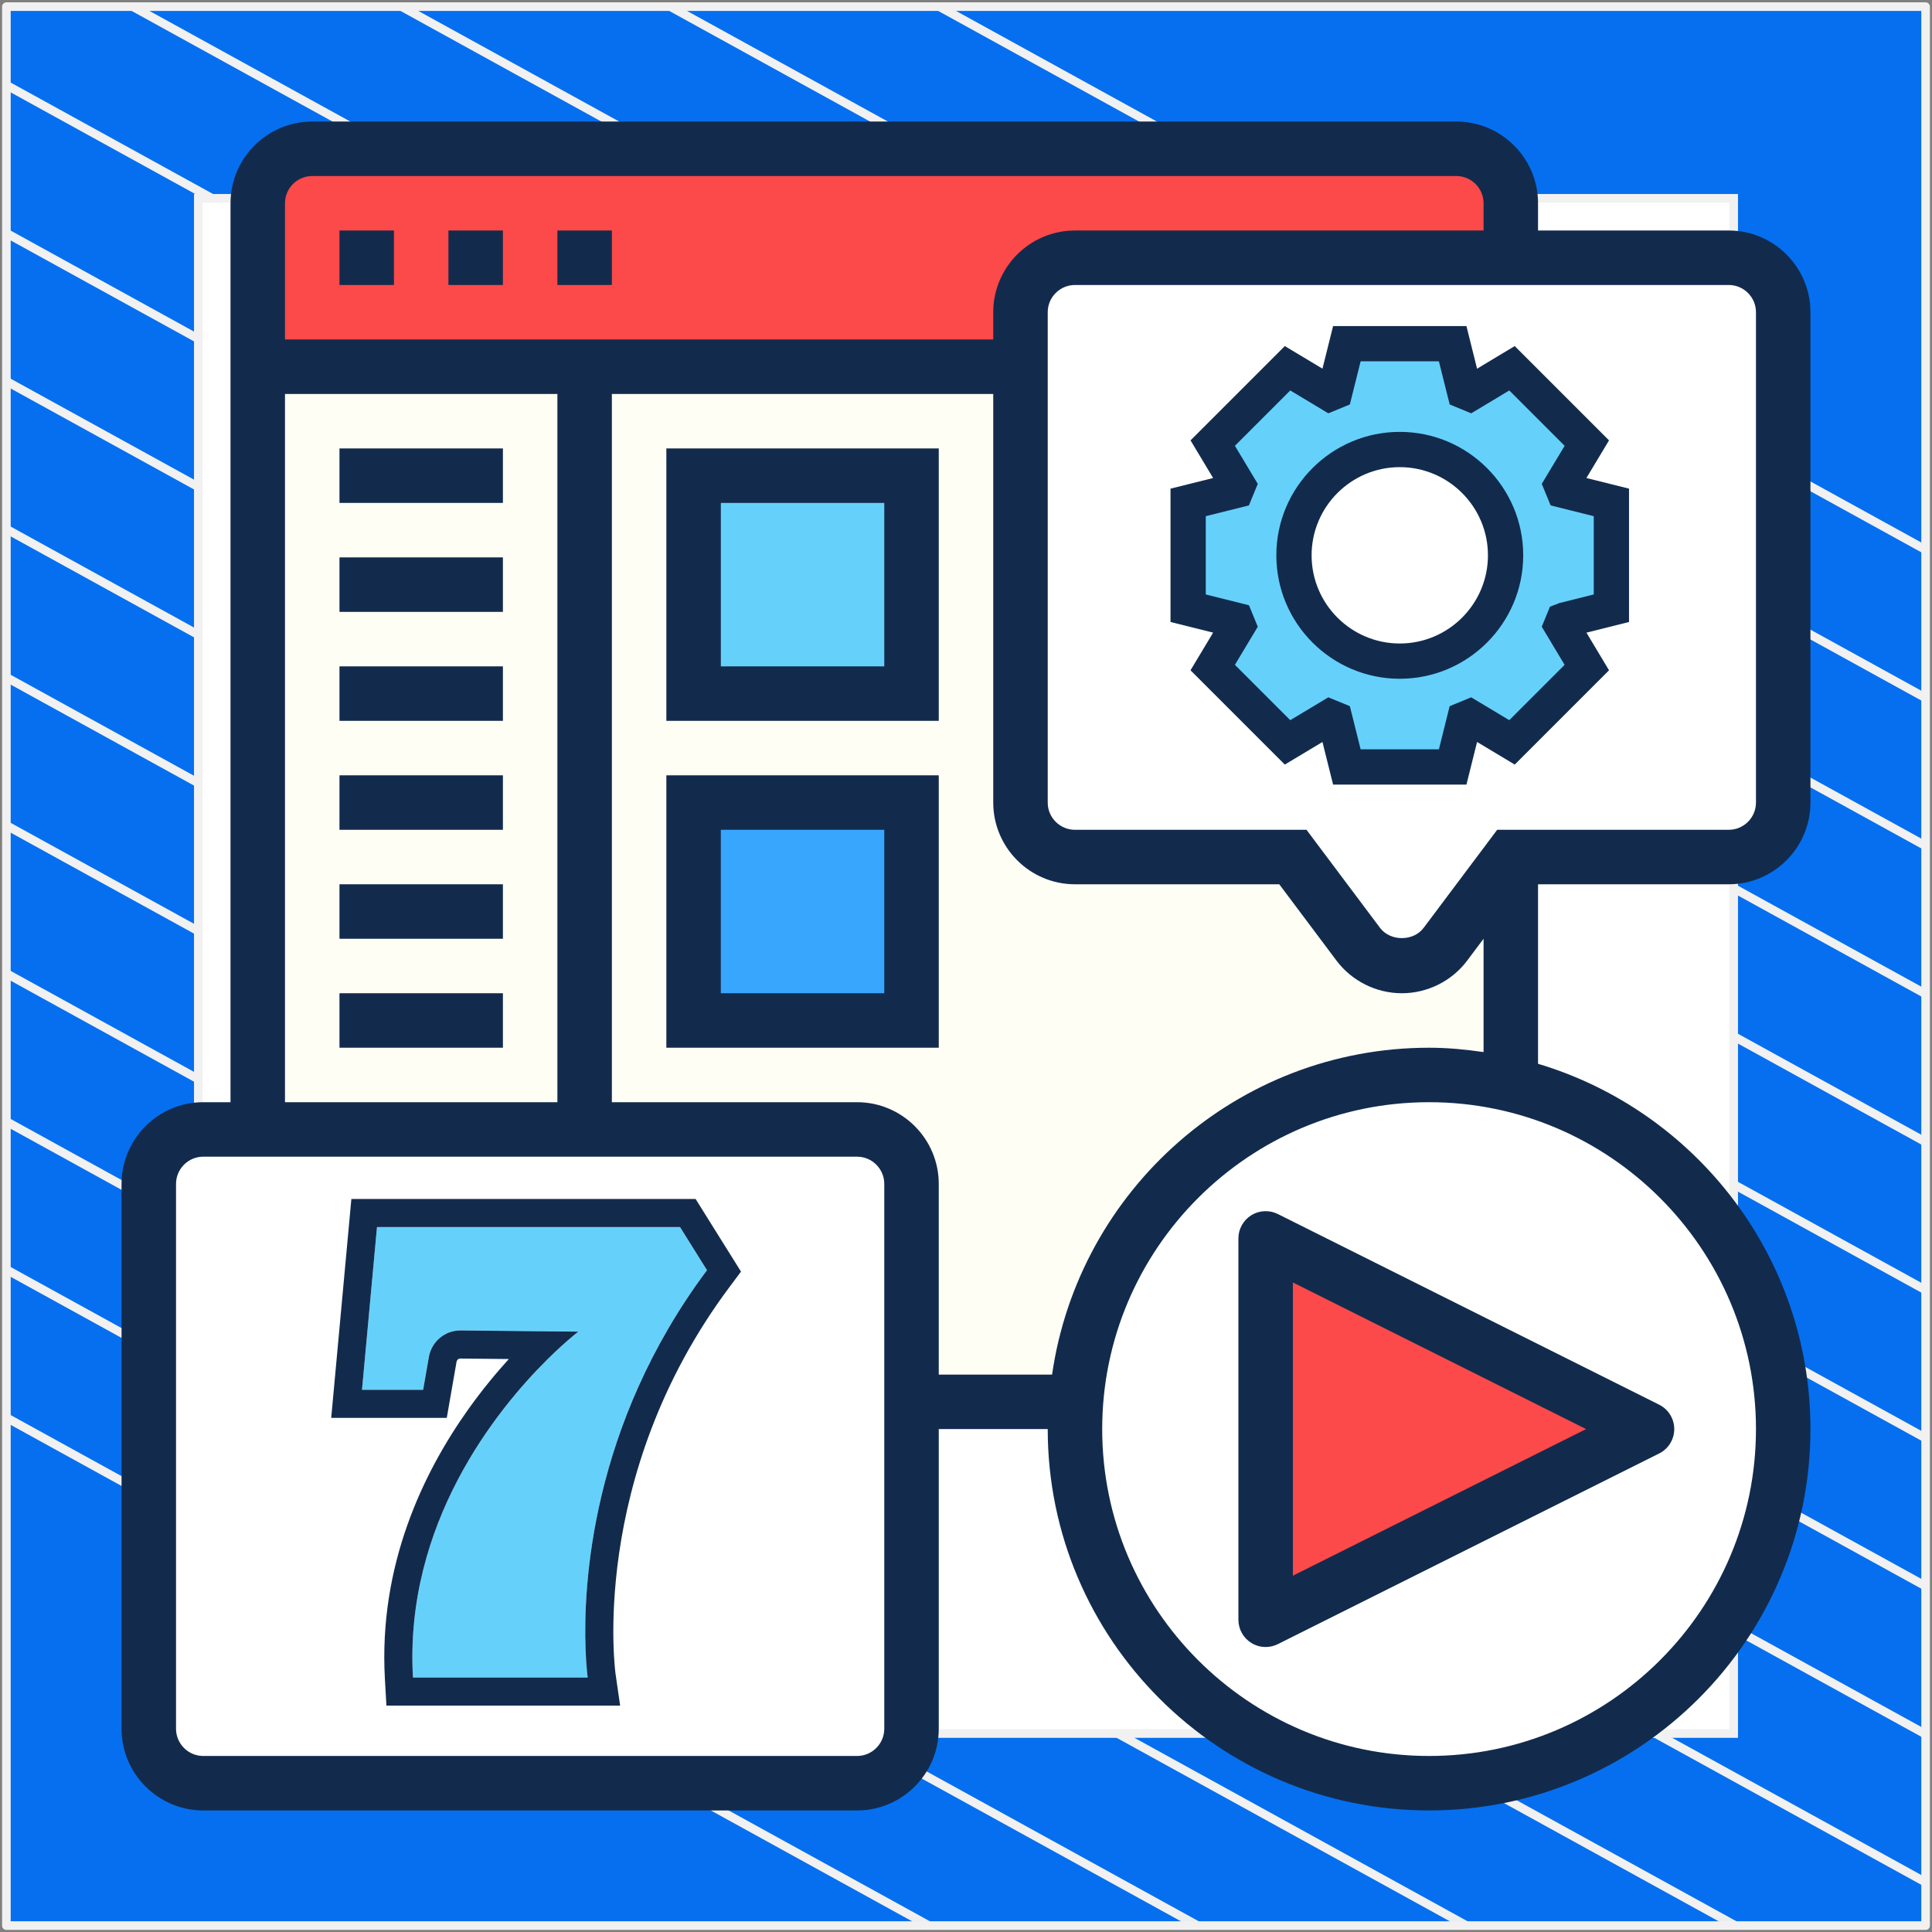
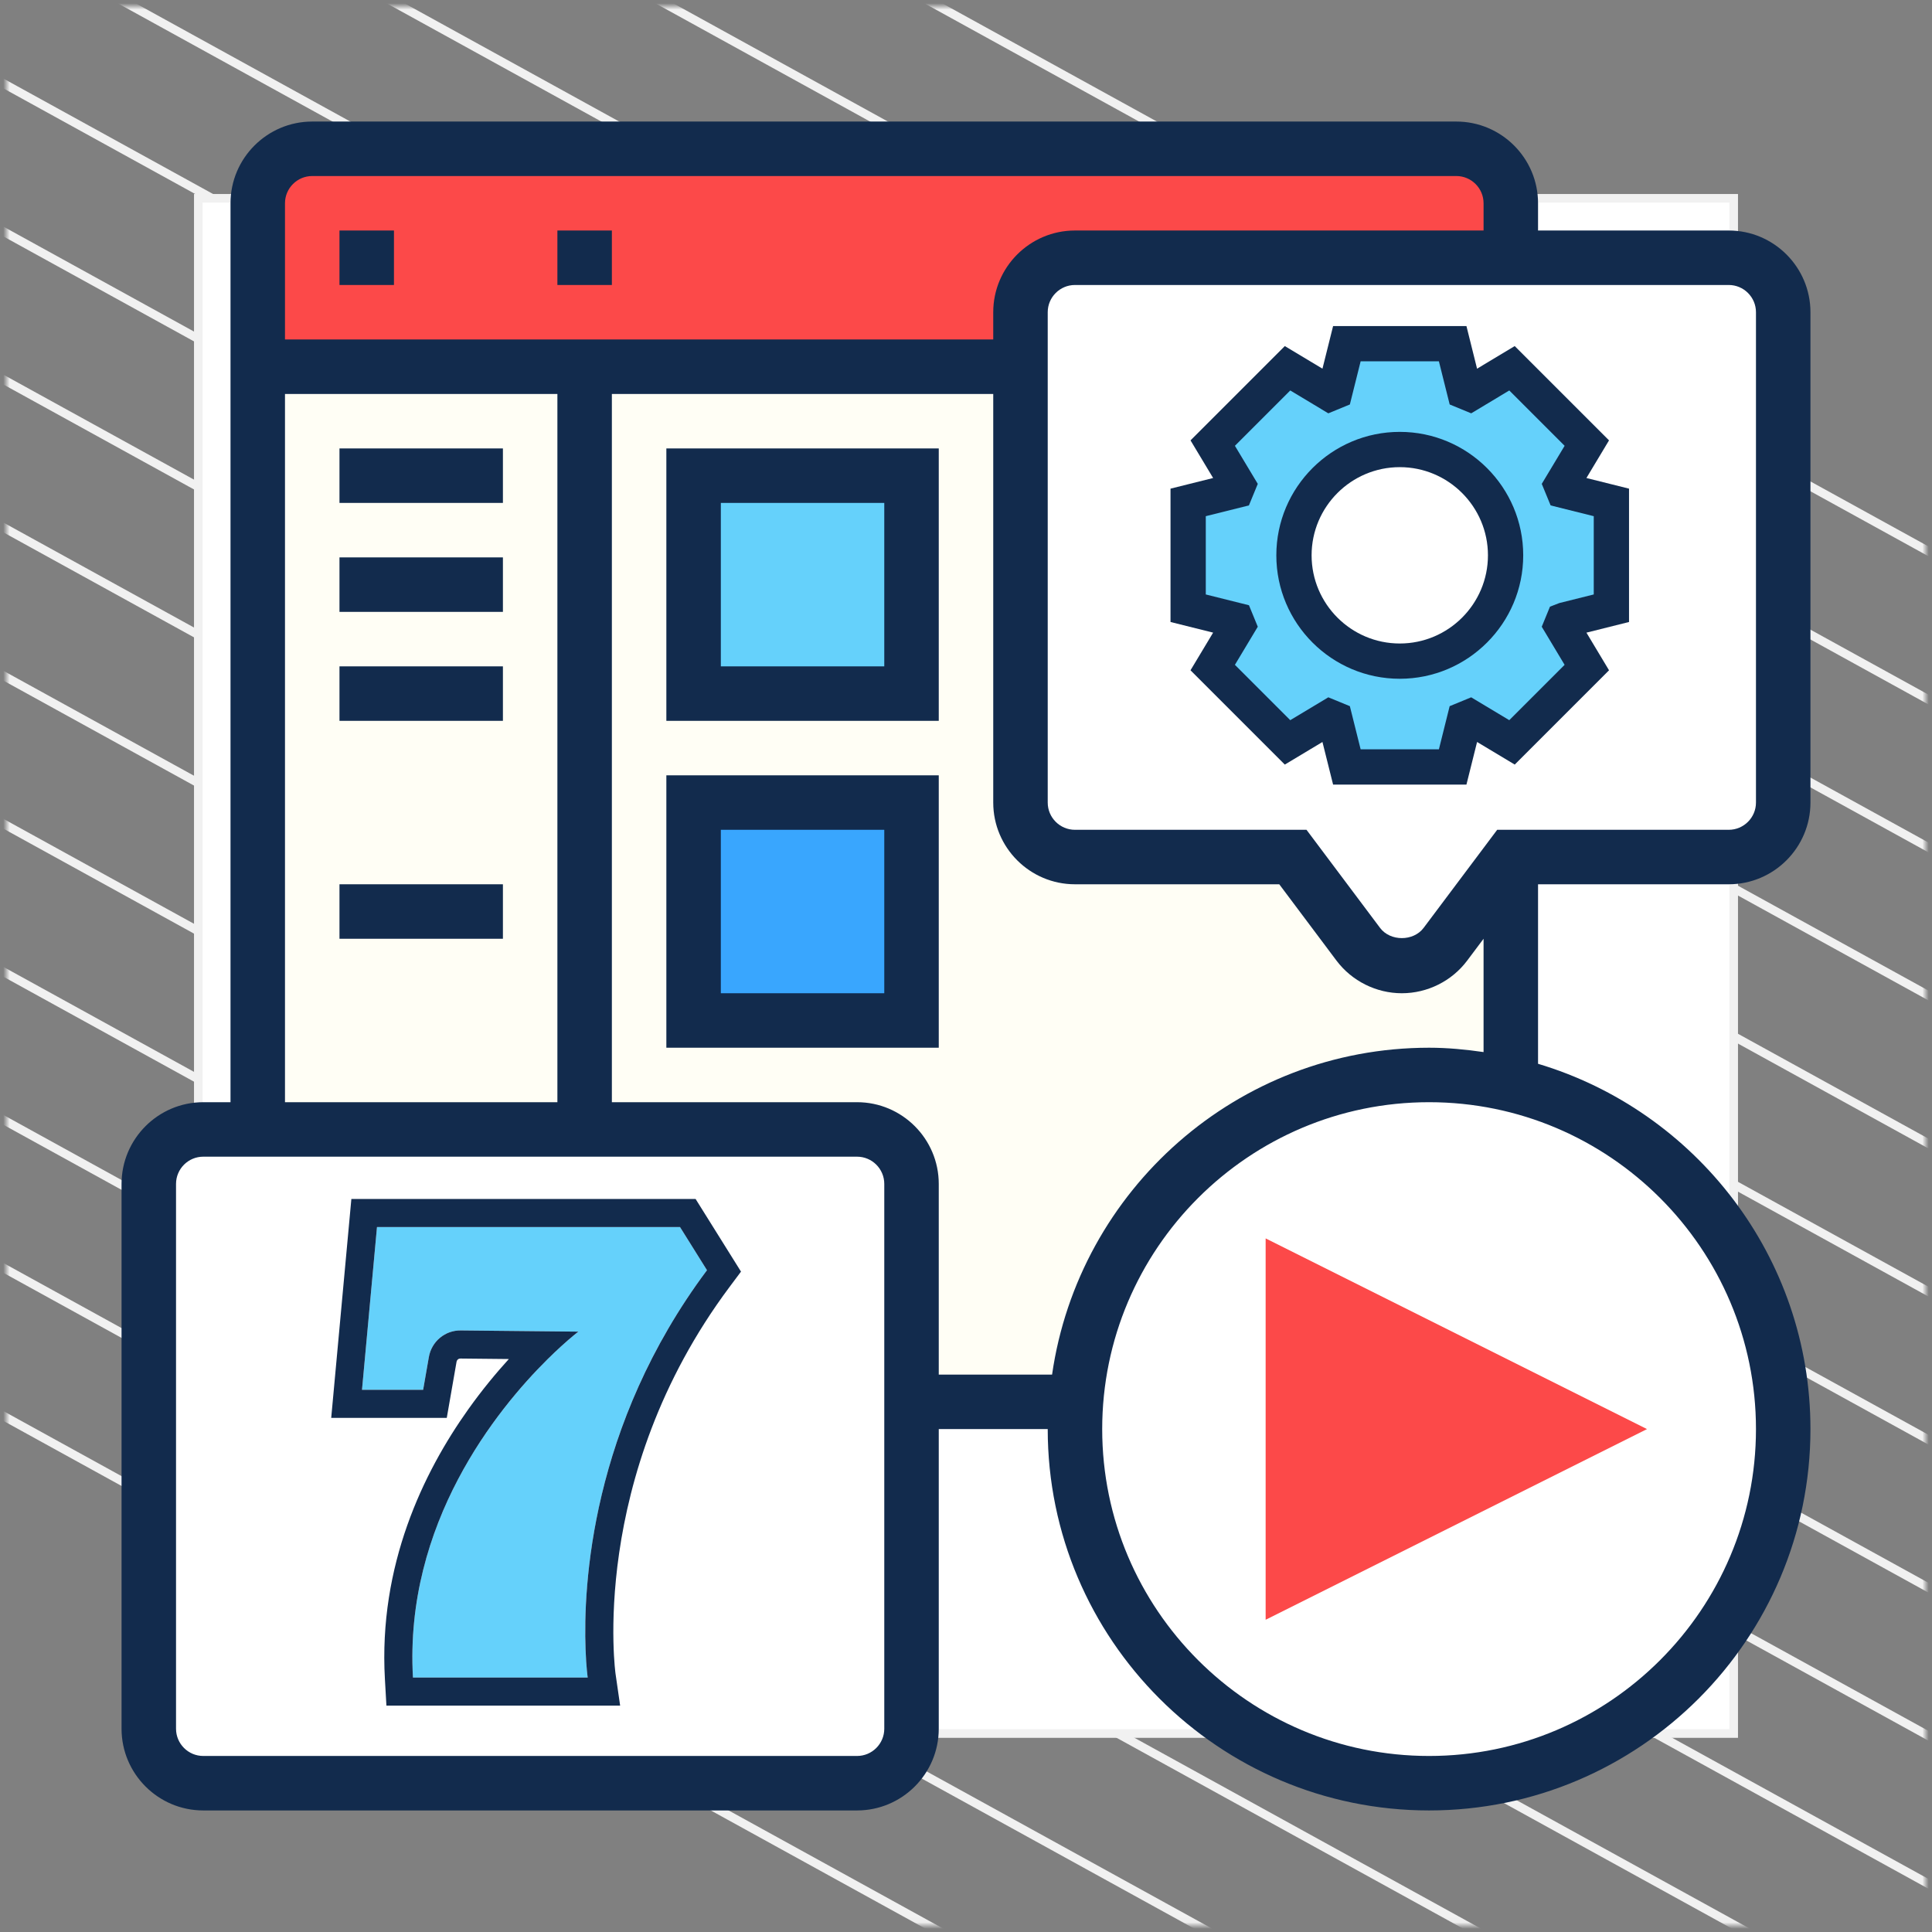
<svg xmlns="http://www.w3.org/2000/svg" width="302" height="302" viewBox="0 0 302 302" fill="none">
  <rect x="0" y="0" width="302" height="302" fill="#808080" stroke="none" />
-   <path d="M301 1.038H1V301H301V1.038Z" fill="#056FEF" stroke="#F1F1F1" stroke-width="1.346" stroke-linejoin="round" />
  <mask id="mask0_20_3033" style="mask-type:luminance" maskUnits="userSpaceOnUse" x="1" y="1" width="300" height="300">
    <path d="M301 1H1V300.962H301V1Z" fill="white" />
  </mask>
  <g mask="url(#mask0_20_3033)">
    <path d="M-285.023 64.085L219.795 342.085" stroke="#F1F1F1" stroke-width="1.346" stroke-miterlimit="10" />
    <path d="M-263.954 52.544L240.933 330.581" stroke="#F1F1F1" stroke-width="1.346" stroke-miterlimit="10" />
    <path d="M-242.819 41.04L261.999 319.04" stroke="#F1F1F1" stroke-width="1.346" stroke-miterlimit="10" />
    <path d="M-221.682 29.536L283.136 307.536" stroke="#F1F1F1" stroke-width="1.346" stroke-miterlimit="10" />
    <path d="M-200.545 18.032L304.273 296.032" stroke="#F1F1F1" stroke-width="1.346" stroke-miterlimit="10" />
    <path d="M-179.41 6.528L325.408 284.528" stroke="#F1F1F1" stroke-width="1.346" stroke-miterlimit="10" />
    <path d="M-158.273 -5.014L346.545 273.024" stroke="#F1F1F1" stroke-width="1.346" stroke-miterlimit="10" />
    <path d="M-137.205 -16.517L367.613 261.483" stroke="#F1F1F1" stroke-width="1.346" stroke-miterlimit="10" />
    <path d="M-116.068 -28.021L388.749 249.979" stroke="#F1F1F1" stroke-width="1.346" stroke-miterlimit="10" />
    <path d="M-94.932 -39.525L409.886 238.475" stroke="#F1F1F1" stroke-width="1.346" stroke-miterlimit="10" />
    <path d="M-73.796 -51.029L431.023 226.971" stroke="#F1F1F1" stroke-width="1.346" stroke-miterlimit="10" />
    <path d="M-52.659 -62.533L452.159 215.467" stroke="#F1F1F1" stroke-width="1.346" stroke-miterlimit="10" />
    <path d="M-31.591 -74.075L473.227 203.963" stroke="#F1F1F1" stroke-width="1.346" stroke-miterlimit="10" />
    <path d="M-10.454 -85.579L494.364 192.422" stroke="#F1F1F1" stroke-width="1.346" stroke-miterlimit="10" />
  </g>
  <path d="M271 31H31V270.975H271V31Z" fill="white" stroke="#F1F1F1" stroke-width="1.346" stroke-miterlimit="10" />
  <path d="M159.516 48.806V57.323H91.387H40.291V31.774C40.291 27.09 44.123 23.258 48.807 23.258H227.645C232.329 23.258 236.161 27.09 236.161 31.774V40.29H168.032C163.349 40.29 159.516 44.123 159.516 48.806Z" fill="#FC4949" />
  <path d="M225.942 147.594C224.324 149.723 221.812 151 219.129 151C216.447 151 213.934 149.723 212.316 147.594L202.097 133.968H168.032C163.349 133.968 159.516 130.135 159.516 125.452V57.323H40.291V176.548H133.968C138.652 176.548 142.484 180.381 142.484 185.065V219.129H168.203C170.374 190.557 194.262 168.032 223.387 168.032C227.773 168.032 232.074 168.543 236.161 169.523V133.968L225.942 147.594Z" fill="#FFFEF5" />
  <path d="M108.42 125.451H142.484V159.516H108.42V125.451Z" fill="#39A6FE" />
  <path d="M108.42 74.355H142.484V108.419H108.42V74.355Z" fill="#65D1FB" />
  <path d="M278.742 48.806V125.452C278.742 130.135 274.91 133.968 270.226 133.968H236.162L225.942 147.594C224.324 149.723 221.812 151 219.13 151C216.447 151 213.935 149.723 212.317 147.594L202.097 133.968H168.033C163.349 133.968 159.517 130.135 159.517 125.452V57.323V48.806C159.517 44.123 163.349 40.29 168.033 40.29H236.162H270.226C274.91 40.29 278.742 44.123 278.742 48.806Z" fill="white" />
  <path d="M236.161 169.523C260.56 175.271 278.742 197.2 278.742 223.387C278.742 253.96 253.96 278.742 223.387 278.742C192.814 278.742 168.032 253.96 168.032 223.387C168.032 221.94 168.075 220.534 168.203 219.129C170.374 190.558 194.262 168.032 223.387 168.032C227.773 168.032 232.074 168.543 236.161 169.523Z" fill="white" />
  <path d="M142.484 219.129V270.226C142.484 274.91 138.652 278.742 133.968 278.742H31.774C27.091 278.742 23.258 274.91 23.258 270.226V185.065C23.258 180.381 27.091 176.549 31.774 176.549H40.291H91.387H133.968C138.652 176.549 142.484 180.381 142.484 185.065V219.129Z" fill="white" />
  <path d="M257.452 223.387L197.839 253.193V193.581L257.452 223.387Z" fill="#FC4949" />
-   <path d="M195.599 189.957C194.348 190.736 193.581 192.103 193.581 193.581V253.193C193.581 254.671 194.348 256.038 195.599 256.817C196.285 257.239 197.06 257.451 197.839 257.451C198.491 257.451 199.142 257.302 199.742 257.004L259.355 227.198C260.799 226.474 261.71 225.001 261.71 223.387C261.71 221.773 260.799 220.3 259.355 219.576L199.742 189.77C198.427 189.114 196.856 189.178 195.599 189.957ZM202.097 200.47L247.931 223.387L202.097 246.304V200.47Z" fill="#122B4D" />
  <path d="M270.226 138.226C277.269 138.226 283 132.494 283 125.452V48.806C283 41.764 277.269 36.032 270.226 36.032H240.419V31.774C240.419 24.731 234.688 19 227.645 19H48.806C41.764 19 36.032 24.731 36.032 31.774V172.29H31.774C24.731 172.29 19 178.022 19 185.065V270.226C19 277.269 24.731 283 31.774 283H133.968C141.011 283 146.742 277.269 146.742 270.226V223.387H163.774C163.774 256.259 190.515 283 223.387 283C256.259 283 283 256.259 283 223.387C283 196.438 265.01 173.636 240.419 166.286V138.226H270.226ZM274.484 48.806V125.452C274.484 127.802 272.572 129.71 270.226 129.71H234.032L222.531 145.043C220.934 147.172 217.319 147.172 215.723 145.043L204.226 129.71H168.032C165.686 129.71 163.774 127.802 163.774 125.452V48.806C163.774 46.456 165.686 44.548 168.032 44.548H270.226C272.572 44.548 274.484 46.456 274.484 48.806ZM48.806 27.516H227.645C229.991 27.516 231.903 29.424 231.903 31.774V36.032H168.032C160.989 36.032 155.258 41.764 155.258 48.806V53.065H44.548V31.774C44.548 29.424 46.46 27.516 48.806 27.516ZM44.548 61.581H87.129V172.29H44.548V61.581ZM138.226 270.226C138.226 272.576 136.314 274.484 133.968 274.484H31.774C29.428 274.484 27.516 272.576 27.516 270.226V185.065C27.516 182.714 29.428 180.806 31.774 180.806H133.968C136.314 180.806 138.226 182.714 138.226 185.065V270.226ZM274.484 223.387C274.484 251.563 251.563 274.484 223.387 274.484C195.211 274.484 172.29 251.563 172.29 223.387C172.29 195.211 195.211 172.29 223.387 172.29C251.563 172.29 274.484 195.211 274.484 223.387ZM223.387 163.774C193.415 163.774 168.607 186.031 164.455 214.871H146.742V185.065C146.742 178.022 141.011 172.29 133.968 172.29H95.645V61.581H155.258V125.452C155.258 132.494 160.989 138.226 168.032 138.226H199.968L208.91 150.153C211.307 153.35 215.131 155.258 219.129 155.258C223.132 155.258 226.951 153.35 229.344 150.153L231.903 146.742V164.455C229.114 164.051 226.287 163.774 223.387 163.774Z" fill="#122B4D" />
  <path d="M53.065 36.032H61.581V44.548H53.065V36.032Z" fill="#122B4D" />
  <path d="M87.129 36.032H95.645V44.548H87.129V36.032Z" fill="#122B4D" />
-   <path d="M70.097 36.032H78.613V44.548H70.097V36.032Z" fill="#122B4D" />
+   <path d="M70.097 36.032H78.613H70.097V36.032Z" fill="#122B4D" />
  <path d="M53.065 70.097H78.613V78.613H53.065V70.097Z" fill="#122B4D" />
  <path d="M53.065 87.129H78.613V95.645H53.065V87.129Z" fill="#122B4D" />
  <path d="M53.065 104.161H78.613V112.677H53.065V104.161Z" fill="#122B4D" />
-   <path d="M53.065 121.194H78.613V129.71H53.065V121.194Z" fill="#122B4D" />
  <path d="M53.065 138.226H78.613V146.742H53.065V138.226Z" fill="#122B4D" />
-   <path d="M53.065 155.258H78.613V163.774H53.065V155.258Z" fill="#122B4D" />
  <path d="M104.161 112.678H146.742V70.097H104.161V112.678ZM112.677 78.613H138.226V104.162H112.677V78.613Z" fill="#122B4D" />
  <path d="M104.161 163.774H146.742V121.194H104.161V163.774ZM112.677 129.71H138.226V155.258H112.677V129.71Z" fill="#122B4D" />
  <path d="M251.884 95.075V78.535L244.414 76.66C244.304 76.385 244.221 76.109 244.083 75.833L248.052 69.273L236.337 57.557L229.776 61.527C229.5 61.388 229.224 61.306 228.95 61.196L227.075 53.725H210.535L208.66 61.196C208.386 61.306 208.11 61.388 207.834 61.527L201.273 57.557L189.558 69.273L193.527 75.833C193.388 76.109 193.306 76.385 193.196 76.66L185.726 78.535V95.075L193.196 96.95C193.306 97.224 193.388 97.5 193.527 97.776L189.558 104.336L201.273 116.052L207.834 112.083C208.11 112.221 208.386 112.303 208.66 112.414L210.535 119.884H227.075L228.95 112.414C229.224 112.303 229.5 112.221 229.776 112.083L236.337 116.052L248.052 104.336L244.083 97.776C244.221 97.5 244.304 97.224 244.414 96.95L251.884 95.075ZM218.805 103.344C209.68 103.344 202.265 95.929 202.265 86.805C202.265 77.68 209.68 70.265 218.805 70.265C227.929 70.265 235.345 77.68 235.345 86.805C235.345 95.929 227.929 103.344 218.805 103.344Z" fill="#65D1FB" />
  <path d="M218.805 106.101C229.445 106.101 238.101 97.445 238.101 86.805C238.101 76.165 229.445 67.509 218.805 67.509C208.165 67.509 199.509 76.165 199.509 86.805C199.509 97.445 208.165 106.101 218.805 106.101ZM218.805 73.022C226.405 73.022 232.588 79.205 232.588 86.805C232.588 94.404 226.405 100.588 218.805 100.588C211.206 100.588 205.022 94.404 205.022 86.805C205.022 79.205 211.206 73.022 218.805 73.022Z" fill="#122B4D" />
  <path d="M186.094 104.775L200.834 119.515L206.718 115.983L208.383 122.641H229.227L230.889 115.981L236.775 119.515L251.515 104.775L247.983 98.892L254.641 97.227V76.383L247.981 74.72L251.513 68.837L236.772 54.097L230.886 57.632L229.227 50.969H208.383L206.72 57.629L200.837 54.097L186.097 68.837L189.629 74.72L182.969 76.383V97.227L189.629 98.889L186.094 104.775ZM188.482 92.922V80.687L195.224 79.003L196.609 75.636L193.035 69.686L201.686 61.035L207.636 64.609L211.003 63.224L212.687 56.482H224.922L226.606 63.224L229.971 64.609L235.923 61.035L244.574 69.686L241 75.636L242.385 79.003L249.127 80.687V92.922L243.754 94.264L242.283 94.832L240.998 97.968L244.571 103.923L235.92 112.574L229.968 109L226.603 110.385L224.922 117.127H212.687L211.003 110.385L207.636 109L201.686 112.574L193.035 103.923L196.609 97.968L195.231 94.609L188.482 92.922Z" fill="#122B4D" />
  <path d="M64.552 262.222H91.866C91.866 262.222 87.181 229.801 110.512 198.552L106.296 191.805H58.929L56.587 217.245H66.144L67.035 212.139C67.456 209.702 69.565 207.922 72.048 207.969L90.413 208.156C90.413 208.109 62.678 229.333 64.552 262.222Z" fill="#65D1FB" />
  <path fill-rule="evenodd" clip-rule="evenodd" d="M60.403 266.614L60.167 262.472C59.154 244.697 66.152 230.194 73.202 220.291C75.364 217.255 77.548 214.625 79.54 212.437L71.984 212.36L71.965 212.359C71.693 212.354 71.421 212.543 71.362 212.887L71.361 212.893L69.837 221.637H51.773L54.924 187.414H108.73L115.829 198.772L114.031 201.179C102.897 216.091 98.451 231.275 96.785 242.737C95.953 248.468 95.818 253.252 95.889 256.575C95.924 258.236 96.01 259.528 96.085 260.387C96.122 260.816 96.157 261.137 96.181 261.341C96.192 261.443 96.202 261.516 96.207 261.558C96.21 261.58 96.212 261.593 96.213 261.599L96.213 261.603L96.937 266.614H60.403ZM90.413 208.156C90.389 208.165 89.346 208.959 87.689 210.471C87.06 211.045 86.343 211.722 85.559 212.498C77.697 220.295 63.179 238.128 64.552 262.222H91.866C91.866 262.222 91.637 260.637 91.532 257.831C91.163 247.943 92.339 222.892 110.512 198.552L106.296 191.805H58.929L56.587 217.245H66.144L67.035 212.138C67.456 209.702 69.565 207.922 72.048 207.969L90.413 208.156Z" fill="#122B4D" />
</svg>